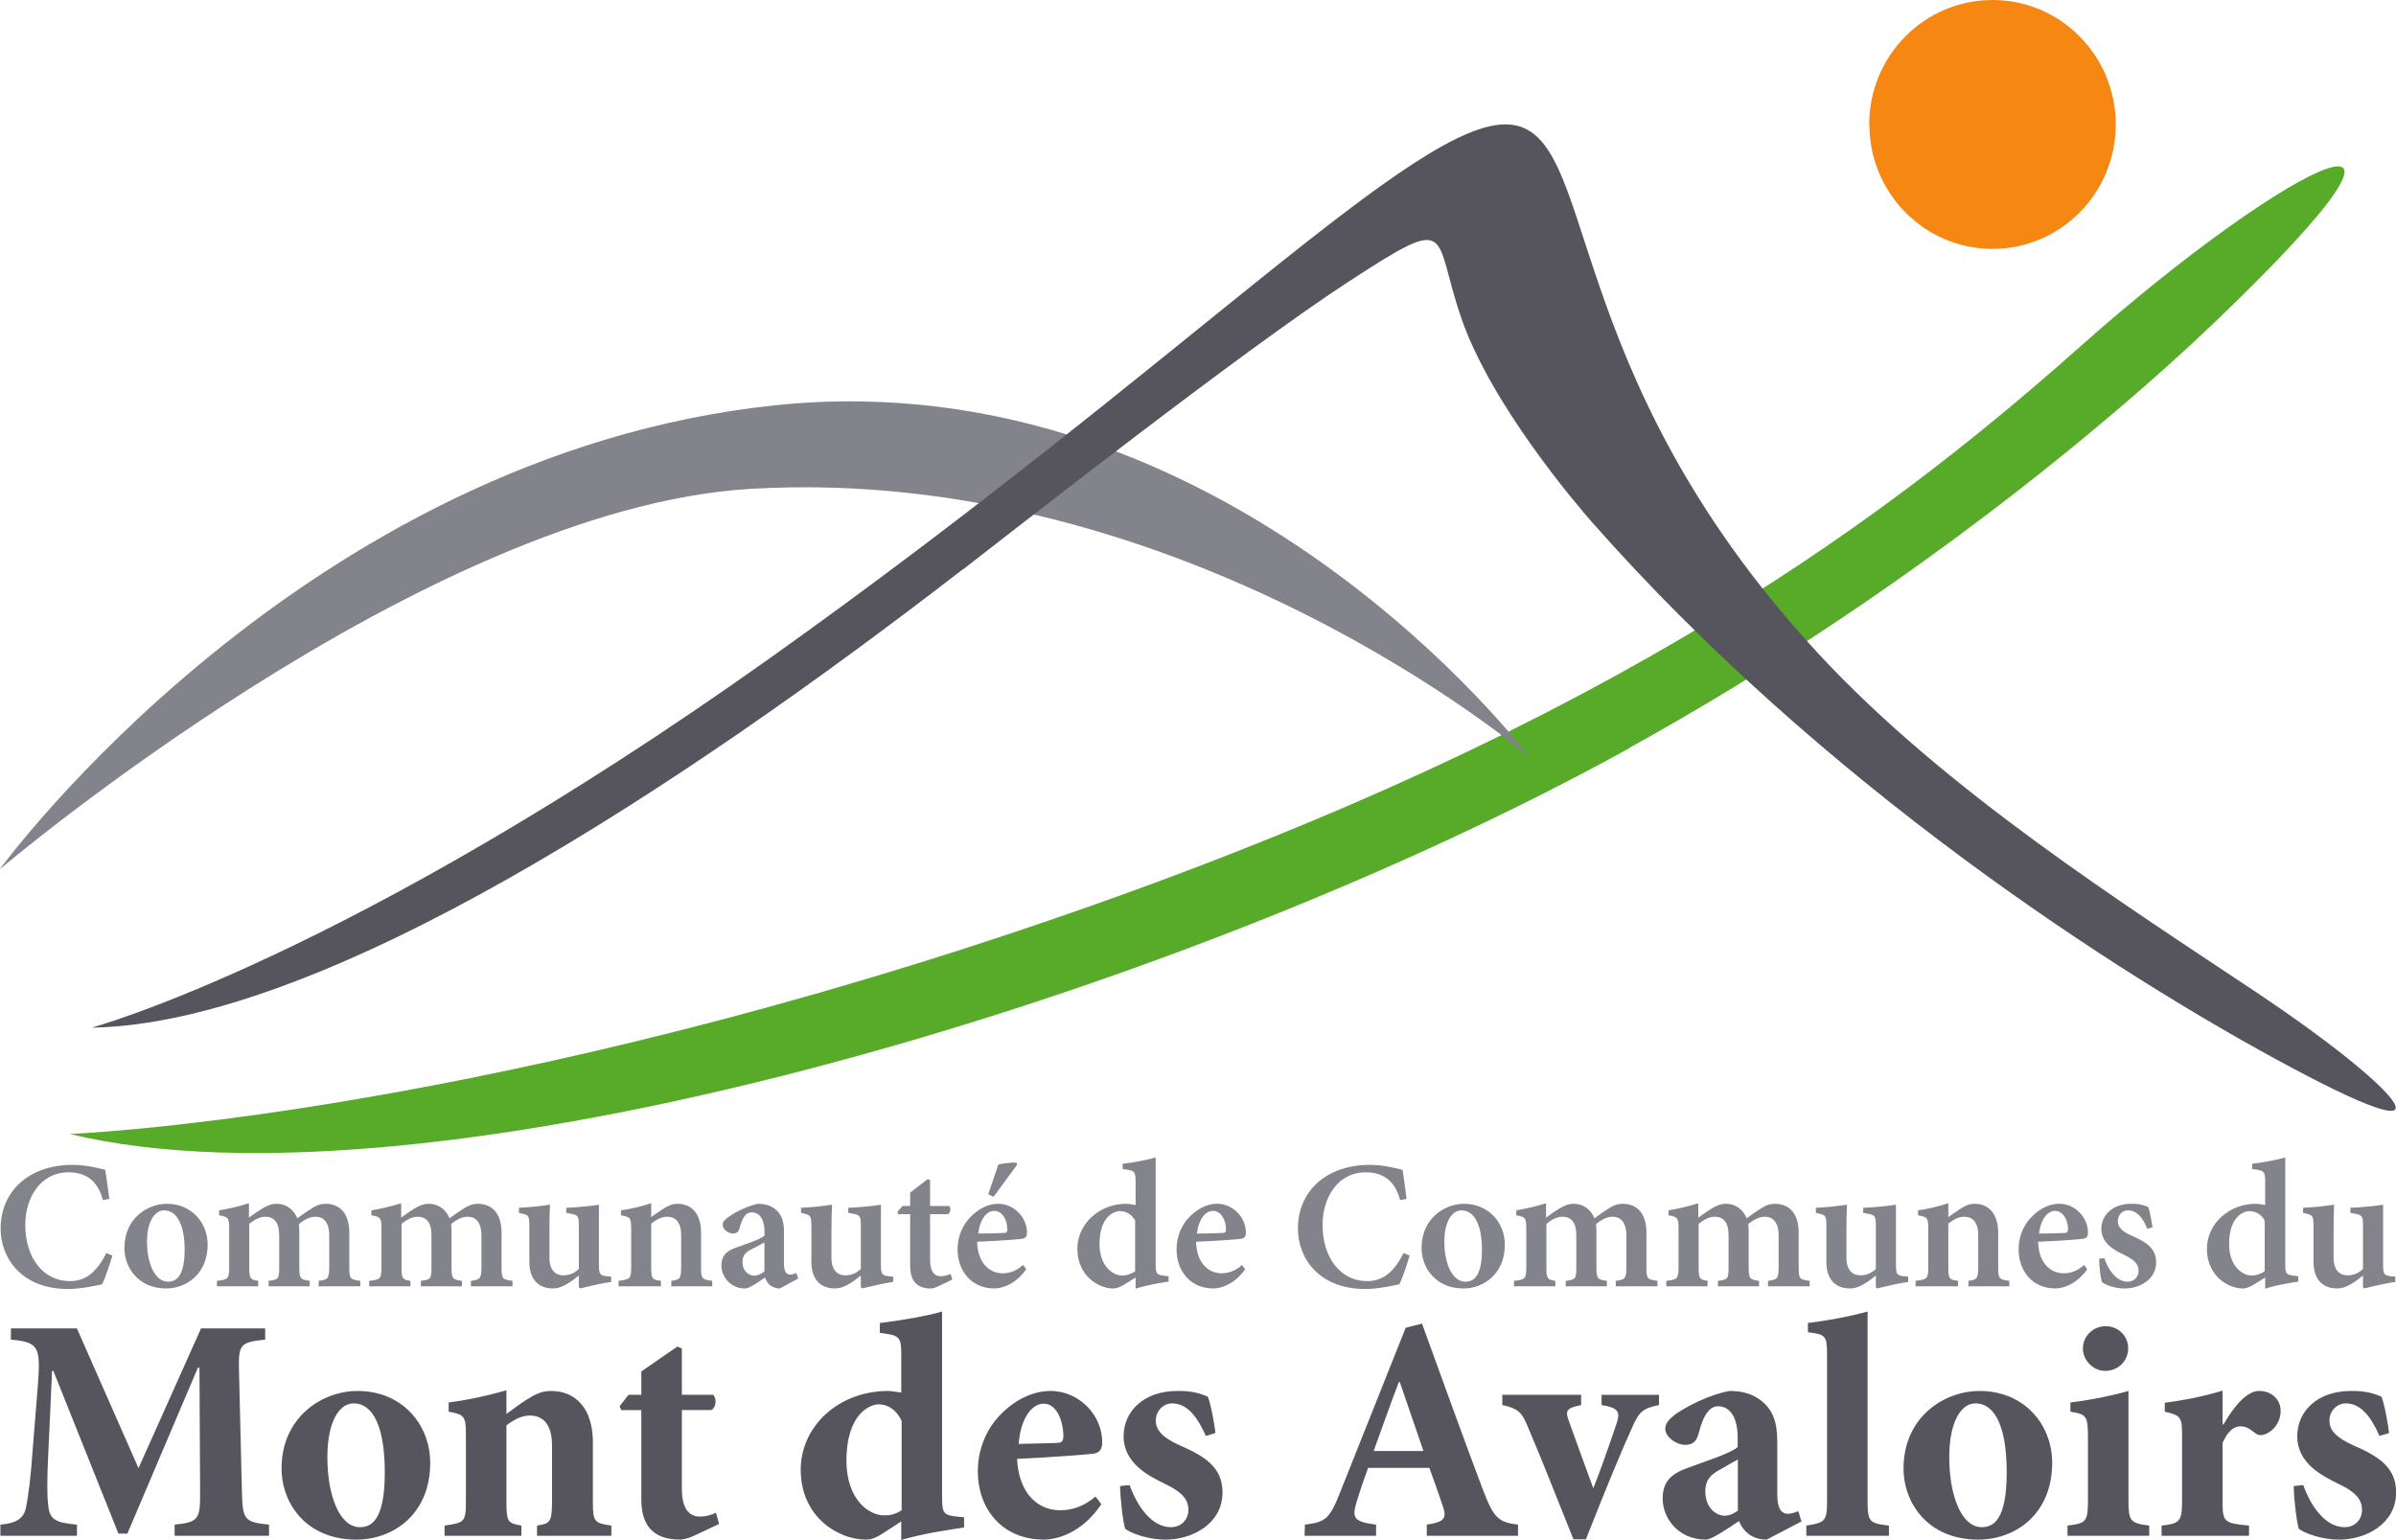
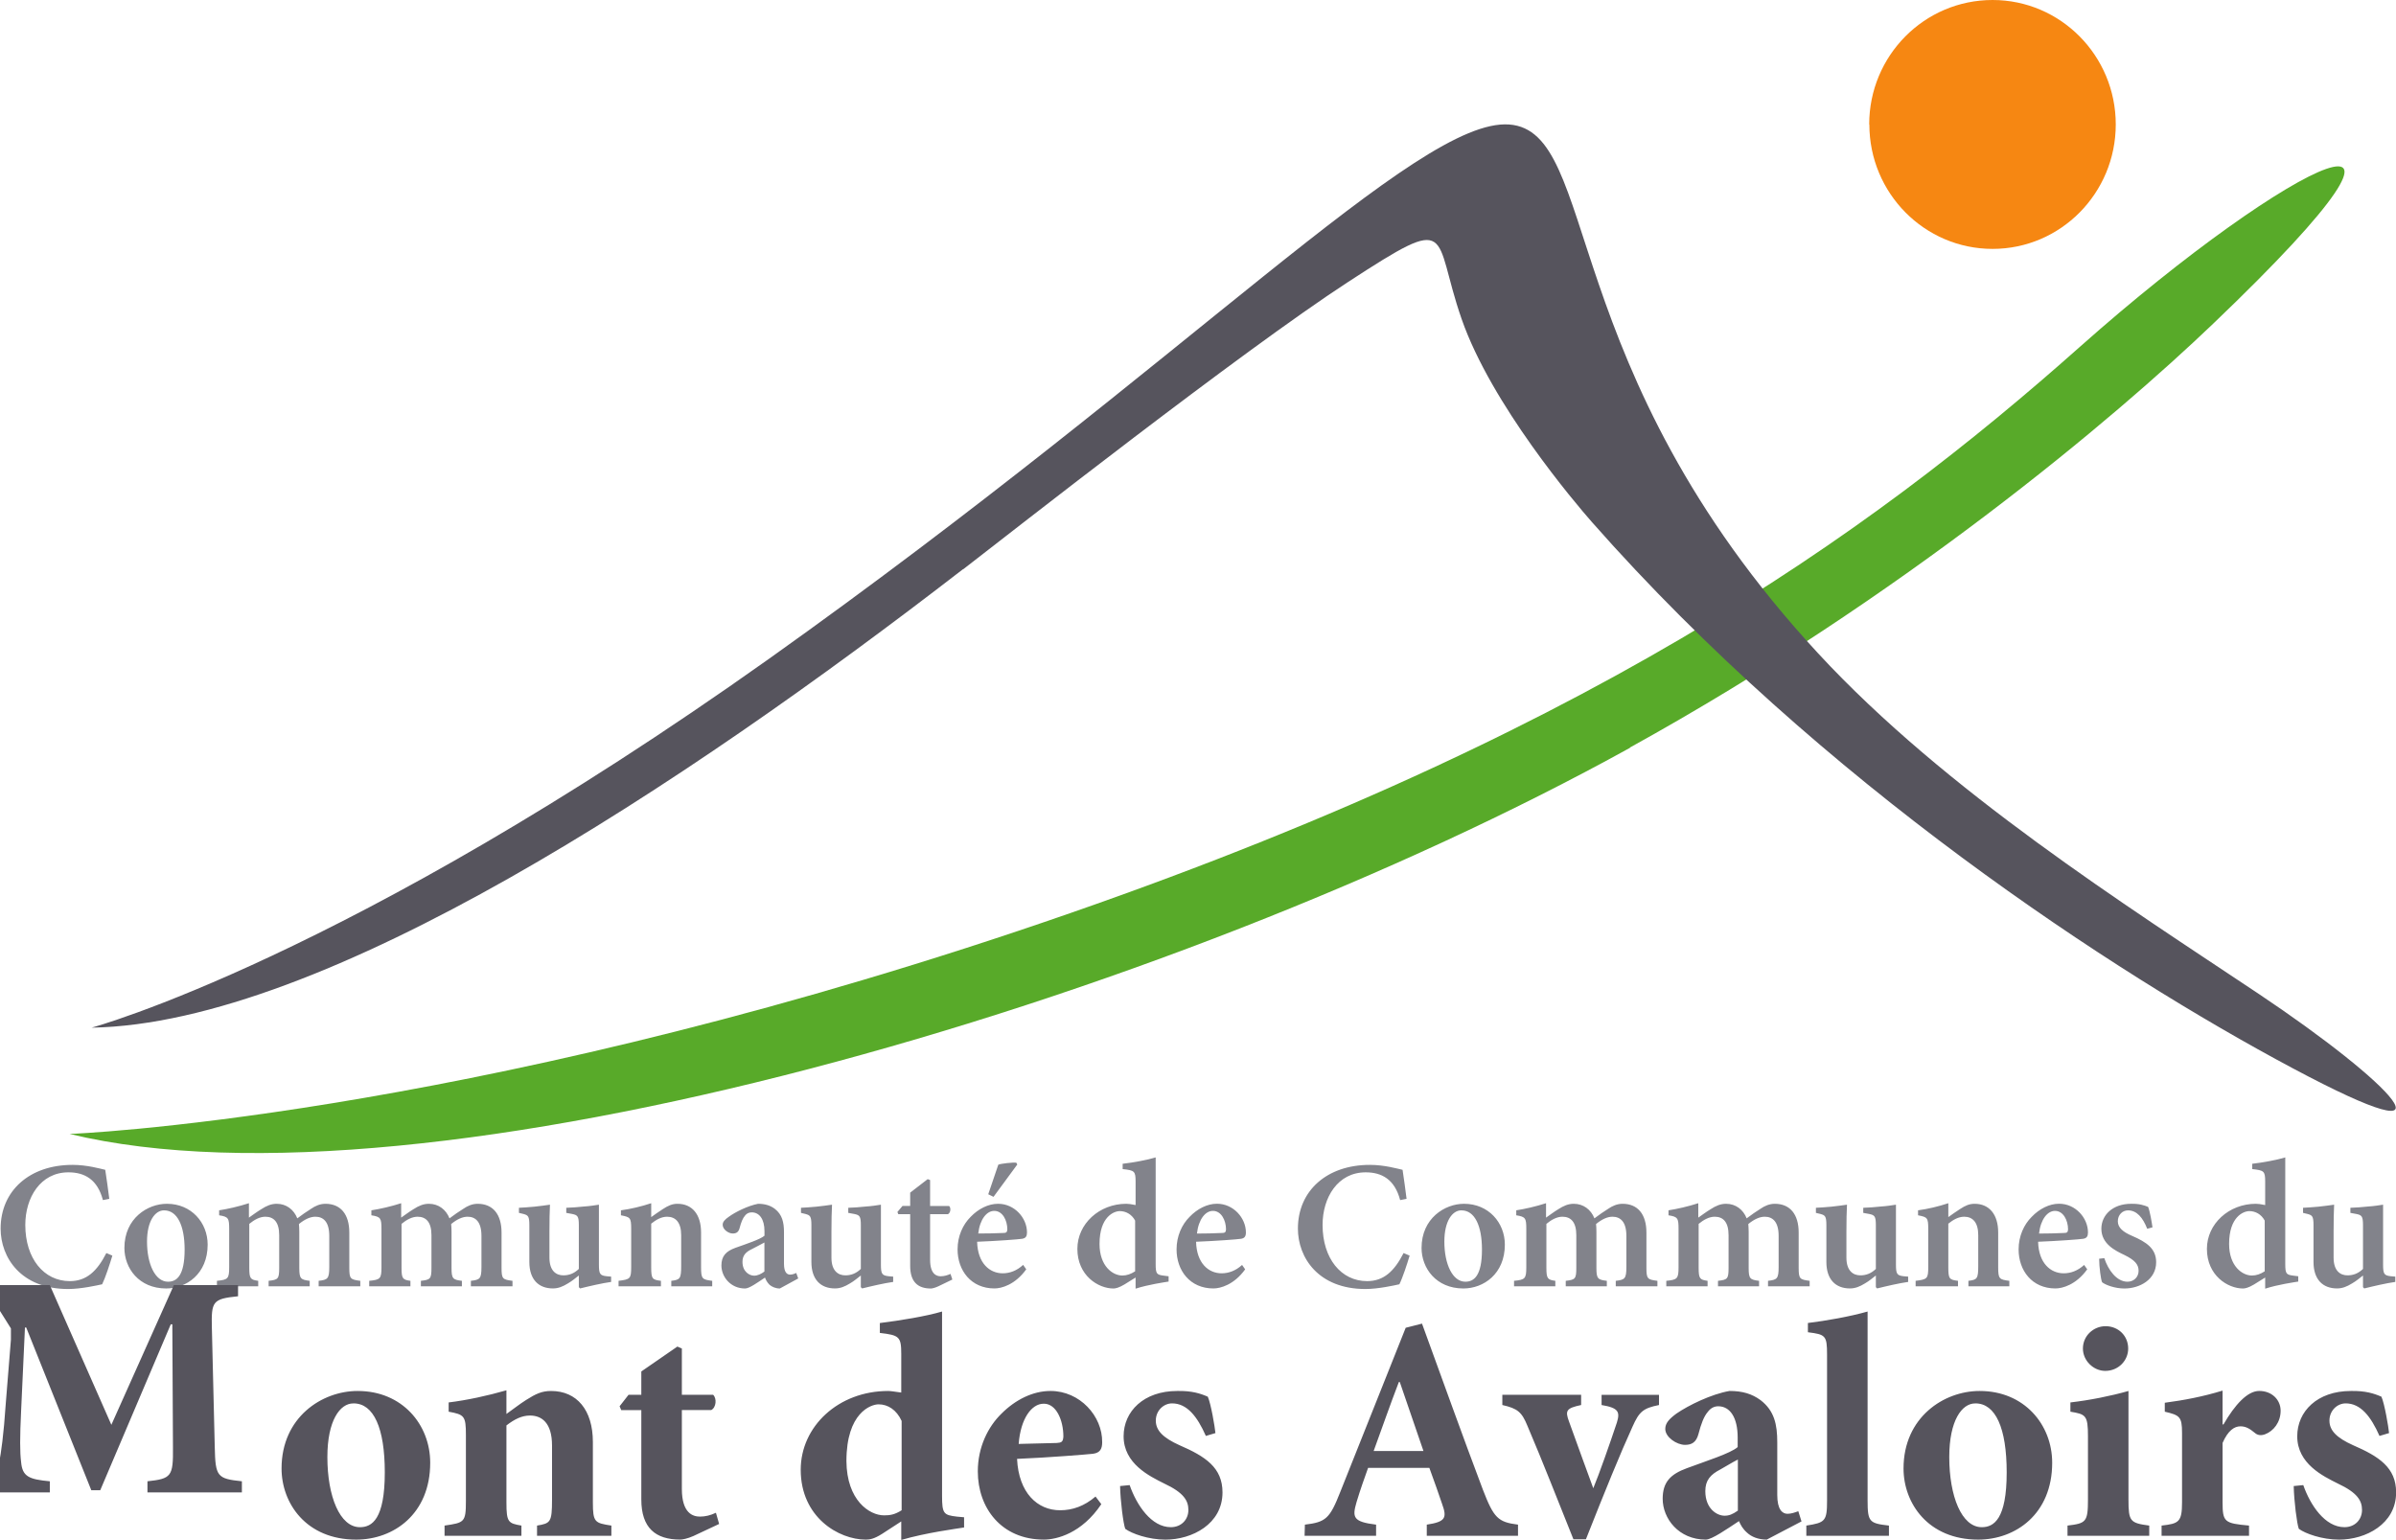
<svg xmlns="http://www.w3.org/2000/svg" height="308.5pt" width="480pt" version="1.1" viewBox="0 0 600 385.671">
  <g>
    <path d="m468.1 31.17c0-17.21 13.8-31.17 30.9-31.17 17.03 0 30.85 13.96 30.85 31.17s-13.81 31.17-30.85 31.17-30.86-13.96-30.86-31.17" fill="#f68712" />
    <path d="m289.4 289.9c-2.107 0.641-5.531 1.273-8.27 1.593v1.33c2.967 0.32 3.24 0.501 3.24 3.148v5.86c-1.054-0.228-1.867-0.316-2.331-0.316-6.768 0-12.25 5.024-12.25 11.29 0 6.675 5.204 9.93 9.047 9.93 0.498 0 1.365-0.196 2.739-1.014l2.792-1.738v2.792c3.245-1.045 7.217-1.601 8.27-1.778v-1.33l-1.146-0.145c-1.829-0.227-2.094-0.412-2.094-2.924v-26.69zm282.9 0c-2.107 0.641-5.531 1.273-8.27 1.593v1.33c2.967 0.32 3.24 0.501 3.24 3.148v5.86c-1.054-0.228-1.867-0.316-2.331-0.316-6.76 0-12.26 5.024-12.26 11.29 0 6.675 5.217 9.93 9.061 9.93 0.497 0 1.365-0.196 2.739-1.014l2.792-1.738v2.792c3.245-1.045 7.23-1.601 8.284-1.778v-1.33l-1.146-0.145c-1.829-0.227-2.107-0.412-2.107-2.924v-26.69zm-317.8 1.33c-0.683-0.143-4.053 0.231-4.517 0.5-0.32 0.868-1.833 5.437-2.515 7.401l1.317 0.645 5.953-8.099-0.237-0.448zm-236.4 0.54c-10.7 0-17.98 6.454-17.98 15.96 0 7.223 5.081 15.13 16.92 15.13 3.203 0 7.277-0.915 8.508-1.185 0.775-1.559 1.914-5.028 2.555-7.177l-1.501-0.645c-2.335 4.568-4.989 7.033-9.153 7.033-6.49 0-11.15-5.653-11.15-14.07 0-6.861 3.803-13.18 10.8-13.18 4.02 0 7.265 1.736 8.639 6.954l1.594-0.316c-0.32-2.697-0.643-4.749-1.014-7.27-1.231-0.27-4.518-1.238-8.218-1.238zm324.9 0c-10.7 0-17.98 6.454-17.98 15.96 0 7.223 5.081 15.13 16.92 15.13 3.203 0 7.264-0.915 8.494-1.185 0.784-1.559 1.927-5.028 2.568-7.177l-1.514-0.645c-2.335 4.568-4.976 7.033-9.14 7.033-6.49 0-11.15-5.653-11.15-14.07 0-6.861 3.79-13.18 10.79-13.18 4.02 0 7.265 1.736 8.639 6.954l1.607-0.316c-0.32-2.697-0.638-4.749-1.001-7.27-1.239-0.27-4.531-1.238-8.231-1.238zm-110.7 3.569-4.385 3.385v3.332h-1.923l-1.277 1.514 0.224 0.54h2.976v12.95c0 3.978 1.88 5.676 5.176 5.676 0.363 0 1.095-0.19 1.87-0.553l3.516-1.699-0.461-1.409c-0.725 0.321-1.544 0.593-2.463 0.593-1.003 0-2.647-0.506-2.647-4.122v-11.43h4.478c0.683-0.363 0.782-1.599 0.276-2.054h-4.754v-6.493l-0.606-0.224zm-170 6.032c-2.52 0.818-5.347 1.458-7.454 1.778v1.251c2.335 0.363 2.515 0.724 2.515 3.464v9.561c0 2.882-0.321 3.115-3.068 3.385v1.37h10.34v-1.37c-1.913-0.27-2.239-0.505-2.239-3.253v-11.01c1.273-1.054 2.656-1.791 4.03-1.791 2.099 0 3.464 1.327 3.464 4.623v8.178c0 2.79-0.27 2.983-2.647 3.253v1.37h10.29v-1.37c-2.242-0.27-2.608-0.508-2.608-3.213v-9.126c0-0.733-0.047-1.335-0.092-1.883 1.559-1.281 2.934-1.831 4.122-1.831 1.972 0 3.477 1.242 3.477 4.807v7.77c0 3.017-0.418 3.207-2.66 3.477v1.37h10.43v-1.37c-2.47-0.32-2.752-0.463-2.752-3.253v-8.824c0-4.619-2.186-7.217-5.979-7.217-1.374 0-2.566 0.547-3.569 1.238-1.146 0.725-2.288 1.5-3.477 2.41-0.868-2.191-2.735-3.648-5.162-3.648-1.365 0-2.553 0.502-3.885 1.37-1.138 0.683-2.066 1.411-3.069 2.094v-3.608zm38.14 0c-2.52 0.818-5.36 1.458-7.467 1.778v1.251c2.335 0.363 2.529 0.724 2.529 3.464v9.561c0 2.882-0.321 3.115-3.069 3.385v1.37h10.32v-1.37c-1.913-0.27-2.226-0.505-2.226-3.253v-11.01c1.273-1.054 2.643-1.791 4.017-1.791 2.107 0 3.477 1.327 3.477 4.623v8.178c0 2.79-0.27 2.983-2.647 3.253v1.37h10.27v-1.37c-2.242-0.27-2.594-0.508-2.594-3.213v-9.126c0-0.733-0.041-1.335-0.092-1.883 1.559-1.281 2.92-1.831 4.109-1.831 1.972 0 3.477 1.242 3.477 4.807v7.77c0 3.017-0.405 3.207-2.647 3.477v1.37h10.42v-1.37c-2.47-0.32-2.739-0.463-2.739-3.253v-8.824c0-4.619-2.199-7.217-5.992-7.217-1.374 0-2.553 0.547-3.556 1.238-1.146 0.725-2.302 1.5-3.49 2.41-0.868-2.191-2.735-3.648-5.162-3.648-1.365 0-2.553 0.502-3.885 1.37-1.138 0.683-2.052 1.411-3.055 2.094v-3.608zm62.62 0c-2.47 0.818-5.167 1.458-7.586 1.778v1.251c2.326 0.455 2.568 0.584 2.568 3.424v9.469c0 3.017-0.236 3.153-3.161 3.516v1.37h10.61v-1.37c-2.15-0.27-2.436-0.46-2.436-3.385v-10.93c1.239-1.003 2.561-1.738 3.977-1.738 2.107 0 3.529 1.378 3.529 4.623v7.678c0 3.253-0.284 3.484-2.476 3.753v1.37h10.25v-1.37c-2.512-0.32-2.792-0.462-2.792-3.437v-8.679c0-4.526-2.242-7.177-5.9-7.177-1.323 0-2.329 0.449-3.661 1.317-1.096 0.691-2.005 1.374-2.924 2.015v-3.477zm224.1 0c-2.52 0.818-5.347 1.458-7.454 1.778v1.251c2.335 0.363 2.515 0.724 2.515 3.464v9.561c0 2.882-0.321 3.115-3.069 3.385v1.37h10.34v-1.37c-1.913-0.27-2.239-0.505-2.239-3.253v-11.01c1.273-1.054 2.643-1.791 4.017-1.791 2.107 0 3.477 1.327 3.477 4.623v8.178c0 2.79-0.27 2.983-2.647 3.253v1.37h10.29v-1.37c-2.242-0.27-2.608-0.508-2.608-3.213v-9.126c0-0.733-0.041-1.335-0.092-1.883 1.559-1.281 2.92-1.831 4.109-1.831 1.972 0 3.49 1.242 3.49 4.807v7.77c0 3.017-0.418 3.207-2.66 3.477v1.37h10.43v-1.37c-2.47-0.32-2.752-0.463-2.752-3.253v-8.824c0-4.619-2.186-7.217-5.979-7.217-1.374 0-2.566 0.547-3.569 1.238-1.146 0.725-2.288 1.5-3.477 2.41-0.868-2.191-2.748-3.648-5.176-3.648-1.365 0-2.553 0.502-3.885 1.37-1.138 0.683-2.052 1.411-3.055 2.094v-3.608zm38.13 0c-2.52 0.818-5.347 1.458-7.454 1.778v1.251c2.335 0.363 2.515 0.724 2.515 3.464v9.561c0 2.882-0.321 3.115-3.068 3.385v1.37h10.34v-1.37c-1.913-0.27-2.239-0.505-2.239-3.253v-11.01c1.273-1.054 2.656-1.791 4.03-1.791 2.107 0 3.464 1.327 3.464 4.623v8.178c0 2.79-0.27 2.983-2.647 3.253v1.37h10.29v-1.37c-2.242-0.27-2.608-0.508-2.608-3.213v-9.126c0-0.733-0.054-1.335-0.092-1.883 1.559-1.281 2.934-1.831 4.122-1.831 1.972 0 3.477 1.242 3.477 4.807v7.77c0 3.017-0.418 3.207-2.66 3.477v1.37h10.43v-1.37c-2.47-0.32-2.752-0.463-2.752-3.253v-8.824c0-4.619-2.186-7.217-5.979-7.217-1.374 0-2.566 0.547-3.569 1.238-1.146 0.725-2.288 1.5-3.477 2.41-0.868-2.191-2.735-3.648-5.162-3.648-1.365 0-2.562 0.502-3.885 1.37-1.138 0.683-2.065 1.411-3.068 2.094v-3.608zm62.63 0c-2.47 0.818-5.167 1.458-7.586 1.778v1.251c2.326 0.455 2.555 0.584 2.555 3.424v9.469c0 3.017-0.236 3.153-3.161 3.516v1.37h10.61v-1.37c-2.15-0.27-2.423-0.46-2.423-3.385v-10.93c1.239-1.003 2.561-1.738 3.977-1.738 2.107 0 3.516 1.378 3.516 4.623v7.678c0 3.253-0.271 3.484-2.463 3.753v1.37h10.25v-1.37c-2.512-0.32-2.792-0.462-2.792-3.437v-8.679c0-4.526-2.25-7.177-5.9-7.177-1.332 0-2.329 0.449-3.661 1.317-1.096 0.691-2.005 1.374-2.924 2.015v-3.477zm-183.2 0.132c-2.377 0-4.884 1.249-6.848 3.306-1.922 1.922-3.24 4.801-3.24 8.139 0 5.251 3.332 9.772 9.232 9.772 1.736 0 5.165-0.908 7.954-4.794h-0.013l-0.764-1.093c-1.601 1.458-3.349 2.094-5.136 2.094-3.245 0-6.252-2.507-6.387-7.902 4.804-0.185 10.42-0.603 11.23-0.738 0.961-0.135 1.251-0.675 1.251-1.593 0-3.658-3.159-7.191-7.23-7.191h-0.054zm210.9 0c-2.377 0-4.884 1.249-6.848 3.306-1.922 1.922-3.253 4.801-3.253 8.139 0 5.251 3.332 9.772 9.232 9.772 1.736 0 5.165-0.908 7.954-4.794l-0.777-1.093c-1.601 1.458-3.336 2.094-5.123 2.094-3.245 0-6.265-2.507-6.4-7.902 4.804-0.185 10.43-0.603 11.25-0.738 0.96-0.135 1.238-0.675 1.238-1.593 0-3.658-3.146-7.191-7.217-7.191h-0.054zm-473.9 0.013c-4.754 0-10.6 3.612-10.6 11.06 0 5.032 3.609 10.15 10.47 10.15 5.023 0 10.38-3.625 10.38-10.98 0-5.538-4.108-10.23-10.19-10.23h-0.054zm148.1 0c-2.604 0.506-5.75 2.093-7.309 3.24-1.003 0.683-1.554 1.282-1.554 2.015 0 1.188 1.462 2.186 2.515 2.186 0.868 0 1.456-0.316 1.725-1.37 0.371-1.416 0.787-2.463 1.343-3.095 0.405-0.556 1.003-0.83 1.686-0.83 1.922 0 3.2 1.697 3.2 4.715v1.133c-1.054 0.919-4.533 2.055-7.23 3.016-2.427 0.868-3.556 2.103-3.556 4.438 0 2.832 2.282 5.768 5.939 5.768 1.054 0 3.2-1.551 4.978-2.739 0.227 0.632 0.547 1.219 1.146 1.817 0.59 0.498 1.514 0.922 2.568 0.922l4.609-2.515-0.5-1.383c-0.455 0.228-0.998 0.421-1.554 0.421-0.775 0-1.514-0.601-1.514-2.7v-7.915c0-2.47-0.449-4.431-2.278-5.847-1.138-0.869-2.52-1.277-4.214-1.277zm60.08 0c-2.377 0-4.897 1.236-6.861 3.292-1.922 1.922-3.253 4.788-3.253 8.126 0 5.259 3.354 9.785 9.245 9.785 1.736 0 5.165-0.908 7.954-4.794l-0.777-1.106c-1.601 1.467-3.336 2.107-5.123 2.107-3.245 0-6.266-2.499-6.4-7.902 4.804-0.177 10.43-0.603 11.25-0.738 0.961-0.144 1.238-0.683 1.238-1.593 0-3.658-3.146-7.177-7.217-7.177h-0.054zm116.7 0c-4.754 0-10.61 3.612-10.61 11.06 0 5.032 3.622 10.15 10.48 10.15 5.023 0 10.38-3.625 10.38-10.98 0-5.538-4.121-10.23-10.21-10.23h-0.041zm167.1 0c-4.619 0-7.454 2.825-7.454 6.256 0 3.793 3.482 5.489 5.808 6.585 2.604 1.281 3.516 2.378 3.516 3.938 0 1.601-1.22 2.739-2.779 2.739-2.739 0-4.847-2.967-5.808-5.9l-1.291 0.145c0 2.006 0.417 5.204 0.738 5.887 0.868 0.691 3.207 1.567 5.584 1.567 3.793 0 7.954-2.202 7.954-6.585 0-3.43-2.424-5.039-6.032-6.598-2.242-0.952-3.569-2.055-3.569-3.648 0-1.601 1.139-2.739 2.555-2.739 2.2 0 3.711 1.82 4.807 4.609l1.317-0.355c-0.135-1.011-0.638-4.069-1.093-5.123-1.003-0.413-2.248-0.824-4.254-0.777zm-396 0.224c-1.054 0.143-2.509 0.365-3.924 0.5-1.458 0.134-2.741 0.223-3.845 0.276v1.277l1.146 0.276c1.146 0.32 1.462 0.55 1.462 2.792v9.232c0 4.391 2.326 6.624 5.9 6.624 1.323 0 2.461-0.452 3.793-1.277 1.096-0.632 1.781-1.271 2.7-1.962v2.924l0.316 0.316c1.188-0.27 2.562-0.639 3.885-0.909 1.416-0.32 2.697-0.539 3.885-0.724v-1.33l-1.093-0.092c-1.694-0.185-1.962-0.547-1.962-2.924v-15c-0.919 0.144-2.297 0.369-3.806 0.461-1.458 0.177-3.049 0.262-4.372 0.316v1.277l1.501 0.276c1.323 0.278 1.646 0.55 1.646 2.792v10.97c-1.239 1.189-2.52 1.607-3.885 1.607-1.736 0-3.477-1.058-3.477-4.438v-6.44c0-2.84 0.041-5.077 0.132-6.822zm70.64 0c-1.054 0.143-2.522 0.365-3.938 0.5-1.458 0.134-2.737 0.223-3.832 0.276v1.277l1.133 0.276c1.146 0.32 1.475 0.55 1.475 2.792v9.232c0 4.391 2.326 6.624 5.9 6.624 1.323 0 2.461-0.452 3.793-1.277 1.096-0.632 1.768-1.271 2.687-1.962v2.924l0.329 0.316c1.188-0.27 2.562-0.639 3.885-0.909 1.416-0.32 2.697-0.539 3.885-0.724v-1.33l-1.093-0.092c-1.694-0.185-1.975-0.547-1.975-2.924v-15c-0.919 0.144-2.284 0.369-3.793 0.461-1.458 0.177-3.062 0.262-4.385 0.316v1.277l1.514 0.276c1.323 0.278 1.633 0.55 1.633 2.792v10.97c-1.239 1.189-2.52 1.607-3.885 1.607-1.736 0-3.477-1.058-3.477-4.438v-6.44c0-2.84 0.054-5.077 0.145-6.822zm254.2 0c-1.054 0.143-2.522 0.365-3.938 0.5-1.458 0.134-2.741 0.223-3.846 0.276v1.277l1.146 0.276c1.146 0.32 1.475 0.55 1.475 2.792v9.232c0 4.391 2.326 6.624 5.9 6.624 1.323 0 2.461-0.452 3.793-1.277 1.096-0.632 1.781-1.271 2.7-1.962v2.924l0.316 0.316c1.188-0.27 2.562-0.639 3.885-0.909 1.416-0.32 2.697-0.539 3.885-0.724v-1.33l-1.093-0.092c-1.694-0.185-1.962-0.547-1.962-2.924v-15c-0.919 0.144-2.297 0.369-3.806 0.461-1.458 0.177-3.054 0.262-4.385 0.316v1.277l1.501 0.276c1.332 0.278 1.659 0.55 1.659 2.792v10.97c-1.239 1.189-2.52 1.607-3.885 1.607-1.736 0-3.49-1.058-3.49-4.438v-6.44c0-2.84 0.054-5.077 0.145-6.822zm122 0c-1.054 0.143-2.522 0.365-3.938 0.5-1.458 0.134-2.741 0.223-3.845 0.276v1.277l1.146 0.276c1.146 0.32 1.475 0.55 1.475 2.792v9.232c0 4.391 2.326 6.624 5.9 6.624 1.323 0 2.461-0.452 3.793-1.277 1.096-0.632 1.781-1.271 2.7-1.962v2.924l0.316 0.316c1.188-0.27 2.562-0.639 3.885-0.909 1.416-0.32 2.697-0.539 3.885-0.724v-1.33l-1.093-0.092c-1.694-0.185-1.962-0.547-1.962-2.924v-15c-0.919 0.144-2.297 0.369-3.806 0.461-1.458 0.177-3.054 0.262-4.385 0.316v1.277l1.501 0.276c1.332 0.278 1.659 0.55 1.659 2.792v10.97c-1.239 1.189-2.52 1.607-3.885 1.607-1.736 0-3.477-1.058-3.477-4.438v-6.44c0-2.84 0.041-5.077 0.132-6.822zm-543.5 1.422h0.04c3.296 0 5.123 3.84 5.123 9.824 0 6.591-2.012 8.047-4.162 8.047-3.194 0-5.255-4.384-5.255-10.05 0-5.217 2.062-7.823 4.254-7.823zm324.9 0h0.013 0.041c3.296 0 5.123 3.84 5.123 9.824 0 6.591-2.012 8.047-4.162 8.047-3.194 0-5.255-4.384-5.255-10.05 0-5.217 2.049-7.823 4.241-7.823zm-117 0.132h0.013 0.041c2.014 0 3.253 2.285 3.253 4.662-0.047 0.733-0.32 0.869-1.054 0.869-2.107 0.094-4.122 0.132-6.229 0.132 0.413-3.607 2.148-5.663 3.977-5.663zm54.77 0h0.054c2.014 0 3.253 2.285 3.253 4.662-0.047 0.733-0.32 0.869-1.054 0.869-2.107 0.096-4.122 0.145-6.229 0.145 0.413-3.616 2.148-5.676 3.977-5.676zm210.9 0h0.041c2.014 0 3.253 2.285 3.253 4.662-0.047 0.733-0.32 0.869-1.054 0.869-2.107 0.096-4.109 0.145-6.216 0.145 0.413-3.616 2.148-5.676 3.977-5.676zm-234.2 0.054c1.509 0 2.977 0.769 3.845 2.37v12.71c-1.054 0.683-2.104 1.054-3.2 1.054-2.419 0-5.716-2.335-5.716-7.915 0-6.81 3.612-8.218 5.07-8.218zm282.9 0c1.509 0 2.977 0.769 3.845 2.37v12.71c-1.054 0.683-2.104 1.054-3.2 1.054-2.419 0-5.716-2.335-5.716-7.915 0-6.81 3.612-8.218 5.07-8.218zm-371.9 7.862v7.27c-0.826 0.632-1.742 1.04-2.568 1.04-1.188 0-2.924-0.994-2.924-3.464 0-1.601 0.833-2.48 2.384-3.213 0.961-0.498 2.198-1.127 3.108-1.633z" fill="#82838b" />
    <g fill-rule="evenodd">
      <path d="m408.2 187.3c-116 64.1-302.1 118.2-390.8 96.72 0 0 96.46-3.582 237.6-50.87 141.1-47.3 212.8-99.1 266-146.4 53.2-47.25 99.9-69.39 33.2-5.63-24.7 23.63-77.6 68.33-146 106.1" fill="#58aa29" />
-       <path d="m0 217.6s75.54-103.7 194.2-116.1c113.8-11.82 188.8 88.12 188.8 88.12s-86.03-73.65-195.2-67.17c-81.4 4.9-187.8 95.2-187.8 95.2" fill="#82838b" />
      <path d="m241.1 142.6c-70 54.1-160.1 113.8-218.2 114.8 0 0 63.83-17.19 169.7-92.42 105.8-75.27 162.4-135.4 185.3-133.8 22.87 1.618 11.29 61.02 77.44 132.5 31.82 34.41 77.31 63.23 110.3 85.25 32.98 22.03 53.19 42.45 8.513 18.63-44.69-23.82-118.1-71.63-175.5-136.8-4.138-4.695-25.18-29.46-32.63-50.86-7.442-21.4-1.416-26.87-28.37-9.313-26.95 17.55-84.39 62.68-96.46 72" fill="#56545d" />
    </g>
-     <path d="m235.9 328.5c-4.071 1.205-10.46 2.244-15.58 2.884v2.476c4.871 0.556 5.36 0.952 5.36 5.268v9.666c-1.762-0.237-2.639-0.395-3.279-0.395-12.46 0-21.9 8.864-21.9 19.73 0 11.91 9.51 17.5 16.3 17.5 0.961 0 2.072-0.163 4.069-1.435l4.807-3.121v4.636c6.313-1.837 13.82-2.801 15.74-3.121v-2.555l-1.765-0.158c-3.355-0.396-3.753-0.708-3.753-5.268v-46.11zm231.8 0c-4.476 1.273-10.39 2.315-14.95 2.871v2.318c4.4 0.556 4.794 0.801 4.794 5.597v36.6c0 5.116-0.477 5.504-5.189 6.229v2.555h20.69v-2.555c-4.871-0.565-5.347-0.877-5.347-6.229v-47.38zm-111.6 3.029-4.082 1.04-16.37 41.08c-2.638 6.709-3.6 7.599-8.876 8.231l-0.079 2.792h17.91v-2.792c-5.833-0.716-5.998-1.841-4.886-5.676 0.961-3.194 1.999-6.069 2.884-8.547h15.34c1.197 3.279 2.386 6.627 3.187 9.021 1.281 3.515 0.879 4.486-3.832 5.202v2.792h22.85v-2.792c-5.032-0.632-6.062-1.689-8.784-8.718-5.192-13.74-10.16-27.65-15.26-41.63zm171.2 0.645c-3.034 0-5.676 2.403-5.676 5.597 0 3.034 2.639 5.597 5.597 5.597 3.27 0 5.742-2.563 5.742-5.597 0-3.194-2.469-5.597-5.663-5.597zm-524.6 0.553v2.805c6.869 0.641 7.436 1.762 6.796 10.86l-1.277 15.82c-0.556 8.31-1.192 12.47-1.672 15.03-0.48 2.798-2.004 4.239-6.479 4.636v2.792h19.17v-2.792c-5.268-0.48-6.87-1.208-7.191-4.807-0.32-2.47-0.32-6.22 0-12.85l0.961-20.86h0.316l16.3 40.76h2.239l17.66-41.55h0.395l0.158 30.76c0.084 7.35-0.394 7.906-6.387 8.547v2.792h23.65v-2.792c-6.228-0.641-6.635-1.197-6.795-8.547l-0.724-29.89c-0.161-6.625 0.17-7.261 6.558-7.902v-2.805h-16.07l-15.66 35-15.42-35h-16.54zm166.9 4.557-9.021 6.229v5.847h-3.2l-2.239 2.871 0.409 0.961h5.031v22.37c0 7.189 3.593 10.06 9.745 10.06 0.565 0 1.838-0.242 3.279-0.882l6.466-3.029-0.803-2.805c-1.357 0.641-2.633 0.961-3.99 0.961-1.677 0-4.543-0.725-4.543-6.953v-19.73h7.349c1.281-0.641 1.435-2.956 0.474-3.832h-7.823v-11.59l-1.133-0.487zm180.7 8.876h0.237l5.926 17.27h-12.47c2.073-5.672 4.066-11.43 6.308-17.27zm-223.5 2.068c-4.712 1.357-9.913 2.486-14.47 3.042v2.318c3.92 0.725 4.32 1.047 4.32 5.834v16.54c0 5.352-0.391 5.425-5.347 6.15v2.555h19.25v-2.555c-3.278-0.565-3.753-0.799-3.753-5.755v-19.33c2.073-1.601 3.902-2.476 5.9-2.476 2.883 0 5.518 1.758 5.518 7.507v13.59c0 5.672-0.399 5.901-3.753 6.466v2.555h18.62v-2.555c-4.155-0.641-4.636-0.802-4.636-5.834v-15.11c0-7.99-3.997-12.77-10.47-12.77-2.318 0-3.835 0.722-6.229 2.239-1.762 1.113-3.35 2.395-4.952 3.516v-5.926zm429.8 0.079c-4.956 1.517-9.686 2.41-14.47 3.042v2.239c3.675 0.877 4.32 1.197 4.32 5.268v17.42c0 4.956-0.808 5.354-5.123 5.834v2.555h21.9v-2.555c-6.153-0.556-6.624-0.878-6.624-5.834v-14.86c1.357-3.119 2.947-4.162 4.464-4.162 1.357 0 2.317 0.564 3.674 1.686 0.565 0.48 1.363 0.713 2.476 0.316 2.158-0.801 3.925-3.031 3.925-5.913 0-2.714-2.166-4.952-5.36-4.952-2.958 0-6.081 3.433-8.955 8.389h-0.224v-8.481zm-467.1 0.092c-8.867 0-19.02 6.55-19.02 19.41 0 8.707 6.151 17.82 18.7 17.82 9.347 0 18.53-6.392 18.53-19.25 0-9.583-7.026-17.98-18.13-17.98h-0.079zm173.5 0c-4.315 0-8.707 2.161-12.22 5.676-3.363 3.279-5.926 8.383-5.926 14.46 0 9.187 5.921 17.09 16.54 17.09 3.279 0 9.523-1.602 14.39-8.876l-1.449-1.91c-2.798 2.394-5.745 3.437-8.863 3.437-5.672 0-10.38-4.32-10.79-12.87 7.83-0.32 17.57-1.117 19-1.277 1.838-0.236 2.318-1.283 2.318-2.884 0.084-6.549-5.583-12.85-12.93-12.85h-0.079zm31.79 0c-8.386 0-13.42 5.11-13.42 11.34 0 6.878 6.479 9.989 10.15 11.83 4.956 2.318 6.071 4.32 6.071 6.637 0 2.402-1.761 4.306-4.399 4.306-4.872 0-8.55-5.504-10.31-10.54l-2.397 0.237c0.084 3.835 0.81 9.426 1.291 10.71 1.593 1.197 5.83 2.713 10.06 2.713 6.709 0 14.3-3.92 14.3-11.83 0-6.237-4.313-9.028-10.79-11.83-4.071-1.837-5.913-3.672-5.913-6.15 0-2.554 1.996-4.32 4.069-4.32 3.759 0 6.31 3.28 8.468 8.152l2.397-0.711c-0.152-1.601-1.109-7.276-1.91-9.113-1.837-0.801-4.003-1.512-7.678-1.435zm138.3 0c-4.56 0.801-10.24 3.581-13.27 5.663-1.837 1.357-2.792 2.404-2.792 3.845 0 2.073 2.87 3.99 4.952 3.99 1.677 0 2.802-0.64 3.358-2.713 0.641-2.478 1.357-4.405 2.318-5.518 0.716-0.961 1.597-1.435 2.634-1.435 2.95 0 4.873 2.804 4.873 7.836v2.384c-1.837 1.601-7.984 3.519-12.7 5.281-4.155 1.517-6.084 3.509-6.084 7.665 0 4.956 4.006 10.23 10.8 10.23 1.517 0 5.276-2.638 8.31-4.636 0.397 0.952 0.96 1.998 2.081 2.95 1.037 0.961 2.715 1.686 4.873 1.686l8.705-4.557-0.803-2.555c-0.877 0.32-1.752 0.645-2.713 0.645-1.281 0-2.555-1.053-2.555-4.728v-13.18c0-4.476-0.731-7.897-4.162-10.54-2.158-1.601-4.552-2.318-7.823-2.318zm62.63 0c-8.867 0-19.02 6.55-19.02 19.41 0 8.707 6.159 17.82 18.7 17.82 9.347 0 18.53-6.392 18.53-19.25 0-9.583-7.026-17.98-18.13-17.98h-0.079zm37.31 0c-4.476 1.273-9.743 2.315-14.54 2.871v2.318c3.835 0.641 4.399 0.874 4.399 6.15v15.83c0 5.672-0.487 5.989-5.123 6.545v2.555h20.47v-2.555c-4.796-0.641-5.202-1.033-5.202-6.545v-27.17zm55.69 0c-8.395 0-13.42 5.11-13.42 11.34 0 6.878 6.466 9.989 10.14 11.83 4.956 2.318 6.084 4.32 6.084 6.637 0 2.402-1.76 4.306-4.399 4.306-4.872 0-8.55-5.504-10.31-10.54l-2.397 0.237c0.084 3.835 0.797 9.426 1.277 10.71 1.593 1.197 5.844 2.713 10.07 2.713 6.709 0 14.3-3.92 14.3-11.83 0-6.237-4.326-9.028-10.8-11.83-4.071-1.837-5.9-3.672-5.9-6.15 0-2.554 1.996-4.32 4.069-4.32 3.759 0 6.31 3.28 8.468 8.152l2.397-0.711c-0.152-1.601-1.109-7.276-1.91-9.113-1.837-0.801-4.003-1.512-7.678-1.435zm-212.5 0.961v2.555c3.843 0.877 4.875 1.753 6.308 5.268 3.919 9.187 7.51 18.46 11.5 28.37h3.121c4.796-12.15 8.71-21.74 11.67-28.21 1.677-3.759 2.642-4.625 6.637-5.426v-2.555h-14.38v2.555c4.315 0.716 4.633 1.756 3.832 4.385-1.837 5.512-4.396 12.79-5.913 16.46-1.197-3.279-4.074-11.1-6.071-16.7-1.045-2.798-0.646-3.348 3.029-4.148v-2.555h-19.73zm-287.8 2.147h0.092c5.032 0 7.823 6.156 7.823 17.27 0 11.74-3.195 13.74-6.229 13.74-5.032 0-8.152-7.741-8.152-17.57-0-9.195 3.188-13.43 6.466-13.43zm406.2 0h0.079c5.04 0 7.836 6.156 7.836 17.27 0 11.74-3.208 13.74-6.242 13.74-5.032 0-8.139-7.741-8.139-17.57 0-9.195 3.188-13.43 6.466-13.43zm-233.3 0.079h0.079c3.119 0 4.886 4.16 4.886 8.231-0.084 1.365-0.489 1.53-1.686 1.607-3.279 0.076-6.238 0.161-9.508 0.237 0.481-6.389 3.271-10.07 6.229-10.07zm-41.31 0.158c2.318 0 4.487 1.363 5.768 4.162v22.37c-1.762 1.121-2.966 1.277-4.399 1.277-3.675 0-9.354-3.763-9.429-13.59 0-12.14 6.146-14.22 8.06-14.22zm215.2 13.83v12.79c-1.357 0.952-2.224 1.277-3.345 1.277-1.837 0-4.807-1.688-4.807-6.163 0-2.714 1.288-4.145 3.766-5.426 1.593-0.877 2.944-1.759 4.385-2.476z" fill="#56545d" />
+     <path d="m235.9 328.5c-4.071 1.205-10.46 2.244-15.58 2.884v2.476c4.871 0.556 5.36 0.952 5.36 5.268v9.666c-1.762-0.237-2.639-0.395-3.279-0.395-12.46 0-21.9 8.864-21.9 19.73 0 11.91 9.51 17.5 16.3 17.5 0.961 0 2.072-0.163 4.069-1.435l4.807-3.121v4.636c6.313-1.837 13.82-2.801 15.74-3.121v-2.555l-1.765-0.158c-3.355-0.396-3.753-0.708-3.753-5.268v-46.11zm231.8 0c-4.476 1.273-10.39 2.315-14.95 2.871v2.318c4.4 0.556 4.794 0.801 4.794 5.597v36.6c0 5.116-0.477 5.504-5.189 6.229v2.555h20.69v-2.555c-4.871-0.565-5.347-0.877-5.347-6.229v-47.38zm-111.6 3.029-4.082 1.04-16.37 41.08c-2.638 6.709-3.6 7.599-8.876 8.231l-0.079 2.792h17.91v-2.792c-5.833-0.716-5.998-1.841-4.886-5.676 0.961-3.194 1.999-6.069 2.884-8.547h15.34c1.197 3.279 2.386 6.627 3.187 9.021 1.281 3.515 0.879 4.486-3.832 5.202v2.792h22.85v-2.792c-5.032-0.632-6.062-1.689-8.784-8.718-5.192-13.74-10.16-27.65-15.26-41.63zm171.2 0.645c-3.034 0-5.676 2.403-5.676 5.597 0 3.034 2.639 5.597 5.597 5.597 3.27 0 5.742-2.563 5.742-5.597 0-3.194-2.469-5.597-5.663-5.597zm-524.6 0.553v2.805l-1.277 15.82c-0.556 8.31-1.192 12.47-1.672 15.03-0.48 2.798-2.004 4.239-6.479 4.636v2.792h19.17v-2.792c-5.268-0.48-6.87-1.208-7.191-4.807-0.32-2.47-0.32-6.22 0-12.85l0.961-20.86h0.316l16.3 40.76h2.239l17.66-41.55h0.395l0.158 30.76c0.084 7.35-0.394 7.906-6.387 8.547v2.792h23.65v-2.792c-6.228-0.641-6.635-1.197-6.795-8.547l-0.724-29.89c-0.161-6.625 0.17-7.261 6.558-7.902v-2.805h-16.07l-15.66 35-15.42-35h-16.54zm166.9 4.557-9.021 6.229v5.847h-3.2l-2.239 2.871 0.409 0.961h5.031v22.37c0 7.189 3.593 10.06 9.745 10.06 0.565 0 1.838-0.242 3.279-0.882l6.466-3.029-0.803-2.805c-1.357 0.641-2.633 0.961-3.99 0.961-1.677 0-4.543-0.725-4.543-6.953v-19.73h7.349c1.281-0.641 1.435-2.956 0.474-3.832h-7.823v-11.59l-1.133-0.487zm180.7 8.876h0.237l5.926 17.27h-12.47c2.073-5.672 4.066-11.43 6.308-17.27zm-223.5 2.068c-4.712 1.357-9.913 2.486-14.47 3.042v2.318c3.92 0.725 4.32 1.047 4.32 5.834v16.54c0 5.352-0.391 5.425-5.347 6.15v2.555h19.25v-2.555c-3.278-0.565-3.753-0.799-3.753-5.755v-19.33c2.073-1.601 3.902-2.476 5.9-2.476 2.883 0 5.518 1.758 5.518 7.507v13.59c0 5.672-0.399 5.901-3.753 6.466v2.555h18.62v-2.555c-4.155-0.641-4.636-0.802-4.636-5.834v-15.11c0-7.99-3.997-12.77-10.47-12.77-2.318 0-3.835 0.722-6.229 2.239-1.762 1.113-3.35 2.395-4.952 3.516v-5.926zm429.8 0.079c-4.956 1.517-9.686 2.41-14.47 3.042v2.239c3.675 0.877 4.32 1.197 4.32 5.268v17.42c0 4.956-0.808 5.354-5.123 5.834v2.555h21.9v-2.555c-6.153-0.556-6.624-0.878-6.624-5.834v-14.86c1.357-3.119 2.947-4.162 4.464-4.162 1.357 0 2.317 0.564 3.674 1.686 0.565 0.48 1.363 0.713 2.476 0.316 2.158-0.801 3.925-3.031 3.925-5.913 0-2.714-2.166-4.952-5.36-4.952-2.958 0-6.081 3.433-8.955 8.389h-0.224v-8.481zm-467.1 0.092c-8.867 0-19.02 6.55-19.02 19.41 0 8.707 6.151 17.82 18.7 17.82 9.347 0 18.53-6.392 18.53-19.25 0-9.583-7.026-17.98-18.13-17.98h-0.079zm173.5 0c-4.315 0-8.707 2.161-12.22 5.676-3.363 3.279-5.926 8.383-5.926 14.46 0 9.187 5.921 17.09 16.54 17.09 3.279 0 9.523-1.602 14.39-8.876l-1.449-1.91c-2.798 2.394-5.745 3.437-8.863 3.437-5.672 0-10.38-4.32-10.79-12.87 7.83-0.32 17.57-1.117 19-1.277 1.838-0.236 2.318-1.283 2.318-2.884 0.084-6.549-5.583-12.85-12.93-12.85h-0.079zm31.79 0c-8.386 0-13.42 5.11-13.42 11.34 0 6.878 6.479 9.989 10.15 11.83 4.956 2.318 6.071 4.32 6.071 6.637 0 2.402-1.761 4.306-4.399 4.306-4.872 0-8.55-5.504-10.31-10.54l-2.397 0.237c0.084 3.835 0.81 9.426 1.291 10.71 1.593 1.197 5.83 2.713 10.06 2.713 6.709 0 14.3-3.92 14.3-11.83 0-6.237-4.313-9.028-10.79-11.83-4.071-1.837-5.913-3.672-5.913-6.15 0-2.554 1.996-4.32 4.069-4.32 3.759 0 6.31 3.28 8.468 8.152l2.397-0.711c-0.152-1.601-1.109-7.276-1.91-9.113-1.837-0.801-4.003-1.512-7.678-1.435zm138.3 0c-4.56 0.801-10.24 3.581-13.27 5.663-1.837 1.357-2.792 2.404-2.792 3.845 0 2.073 2.87 3.99 4.952 3.99 1.677 0 2.802-0.64 3.358-2.713 0.641-2.478 1.357-4.405 2.318-5.518 0.716-0.961 1.597-1.435 2.634-1.435 2.95 0 4.873 2.804 4.873 7.836v2.384c-1.837 1.601-7.984 3.519-12.7 5.281-4.155 1.517-6.084 3.509-6.084 7.665 0 4.956 4.006 10.23 10.8 10.23 1.517 0 5.276-2.638 8.31-4.636 0.397 0.952 0.96 1.998 2.081 2.95 1.037 0.961 2.715 1.686 4.873 1.686l8.705-4.557-0.803-2.555c-0.877 0.32-1.752 0.645-2.713 0.645-1.281 0-2.555-1.053-2.555-4.728v-13.18c0-4.476-0.731-7.897-4.162-10.54-2.158-1.601-4.552-2.318-7.823-2.318zm62.63 0c-8.867 0-19.02 6.55-19.02 19.41 0 8.707 6.159 17.82 18.7 17.82 9.347 0 18.53-6.392 18.53-19.25 0-9.583-7.026-17.98-18.13-17.98h-0.079zm37.31 0c-4.476 1.273-9.743 2.315-14.54 2.871v2.318c3.835 0.641 4.399 0.874 4.399 6.15v15.83c0 5.672-0.487 5.989-5.123 6.545v2.555h20.47v-2.555c-4.796-0.641-5.202-1.033-5.202-6.545v-27.17zm55.69 0c-8.395 0-13.42 5.11-13.42 11.34 0 6.878 6.466 9.989 10.14 11.83 4.956 2.318 6.084 4.32 6.084 6.637 0 2.402-1.76 4.306-4.399 4.306-4.872 0-8.55-5.504-10.31-10.54l-2.397 0.237c0.084 3.835 0.797 9.426 1.277 10.71 1.593 1.197 5.844 2.713 10.07 2.713 6.709 0 14.3-3.92 14.3-11.83 0-6.237-4.326-9.028-10.8-11.83-4.071-1.837-5.9-3.672-5.9-6.15 0-2.554 1.996-4.32 4.069-4.32 3.759 0 6.31 3.28 8.468 8.152l2.397-0.711c-0.152-1.601-1.109-7.276-1.91-9.113-1.837-0.801-4.003-1.512-7.678-1.435zm-212.5 0.961v2.555c3.843 0.877 4.875 1.753 6.308 5.268 3.919 9.187 7.51 18.46 11.5 28.37h3.121c4.796-12.15 8.71-21.74 11.67-28.21 1.677-3.759 2.642-4.625 6.637-5.426v-2.555h-14.38v2.555c4.315 0.716 4.633 1.756 3.832 4.385-1.837 5.512-4.396 12.79-5.913 16.46-1.197-3.279-4.074-11.1-6.071-16.7-1.045-2.798-0.646-3.348 3.029-4.148v-2.555h-19.73zm-287.8 2.147h0.092c5.032 0 7.823 6.156 7.823 17.27 0 11.74-3.195 13.74-6.229 13.74-5.032 0-8.152-7.741-8.152-17.57-0-9.195 3.188-13.43 6.466-13.43zm406.2 0h0.079c5.04 0 7.836 6.156 7.836 17.27 0 11.74-3.208 13.74-6.242 13.74-5.032 0-8.139-7.741-8.139-17.57 0-9.195 3.188-13.43 6.466-13.43zm-233.3 0.079h0.079c3.119 0 4.886 4.16 4.886 8.231-0.084 1.365-0.489 1.53-1.686 1.607-3.279 0.076-6.238 0.161-9.508 0.237 0.481-6.389 3.271-10.07 6.229-10.07zm-41.31 0.158c2.318 0 4.487 1.363 5.768 4.162v22.37c-1.762 1.121-2.966 1.277-4.399 1.277-3.675 0-9.354-3.763-9.429-13.59 0-12.14 6.146-14.22 8.06-14.22zm215.2 13.83v12.79c-1.357 0.952-2.224 1.277-3.345 1.277-1.837 0-4.807-1.688-4.807-6.163 0-2.714 1.288-4.145 3.766-5.426 1.593-0.877 2.944-1.759 4.385-2.476z" fill="#56545d" />
  </g>
</svg>